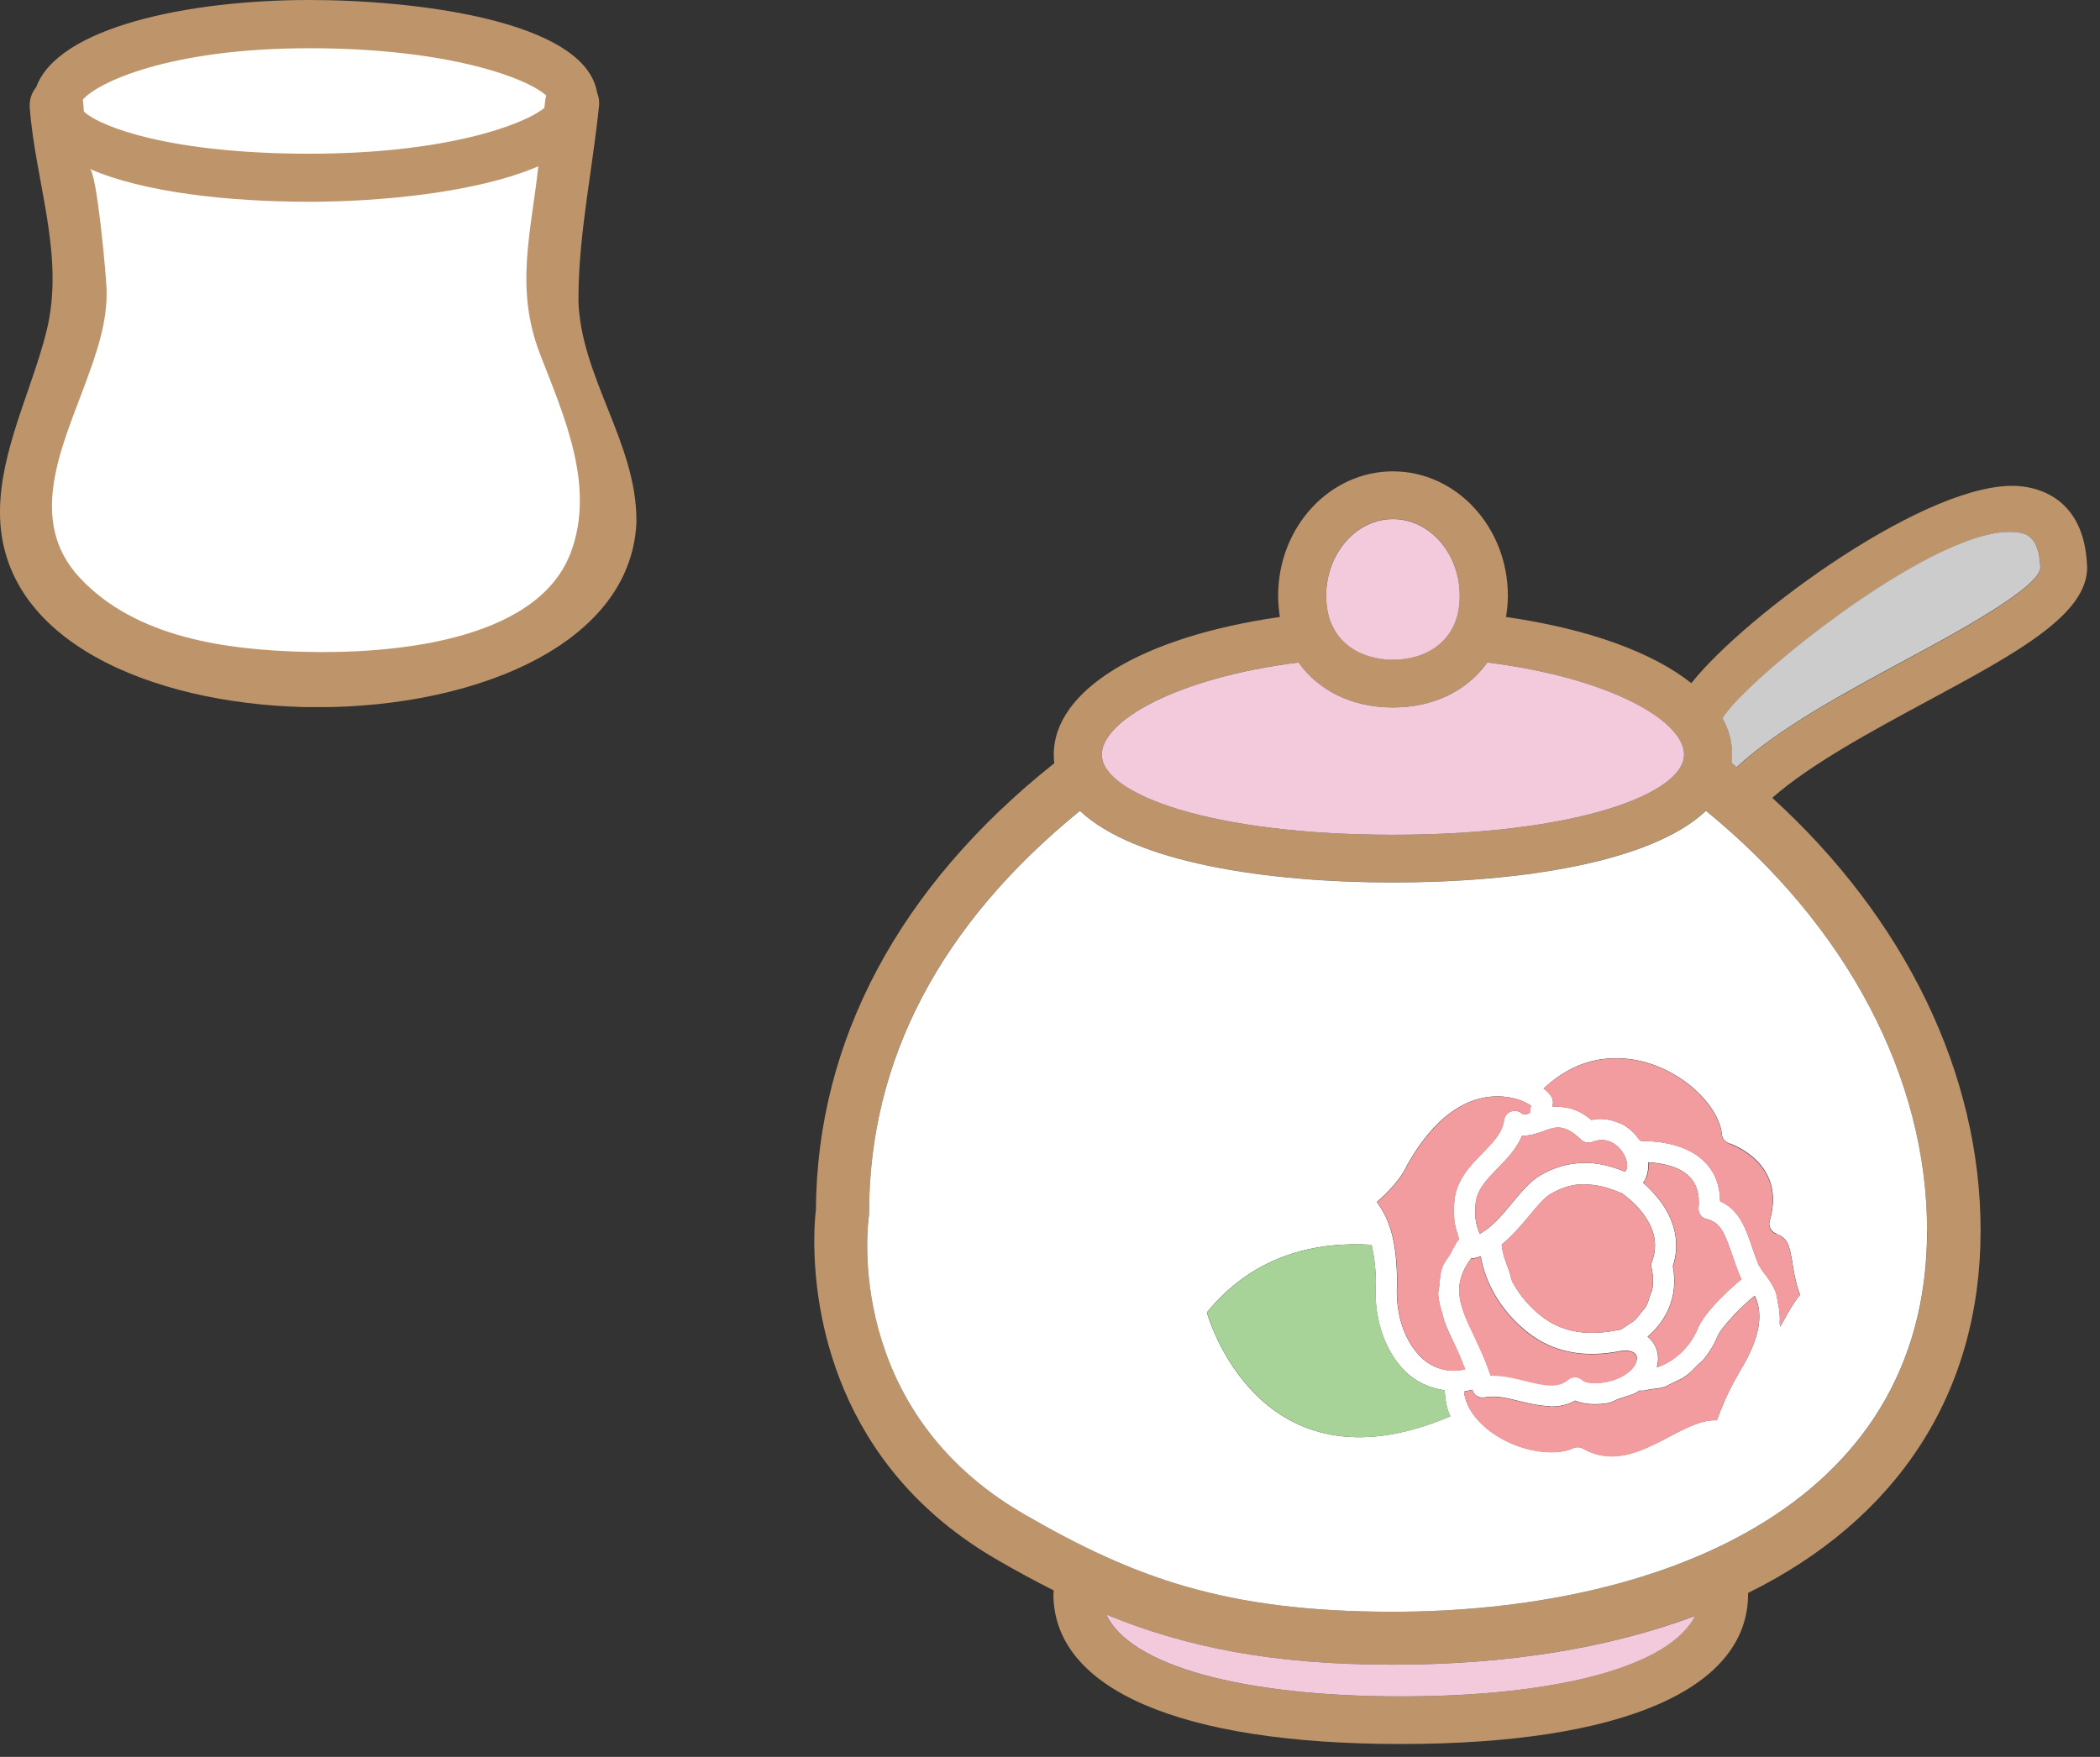
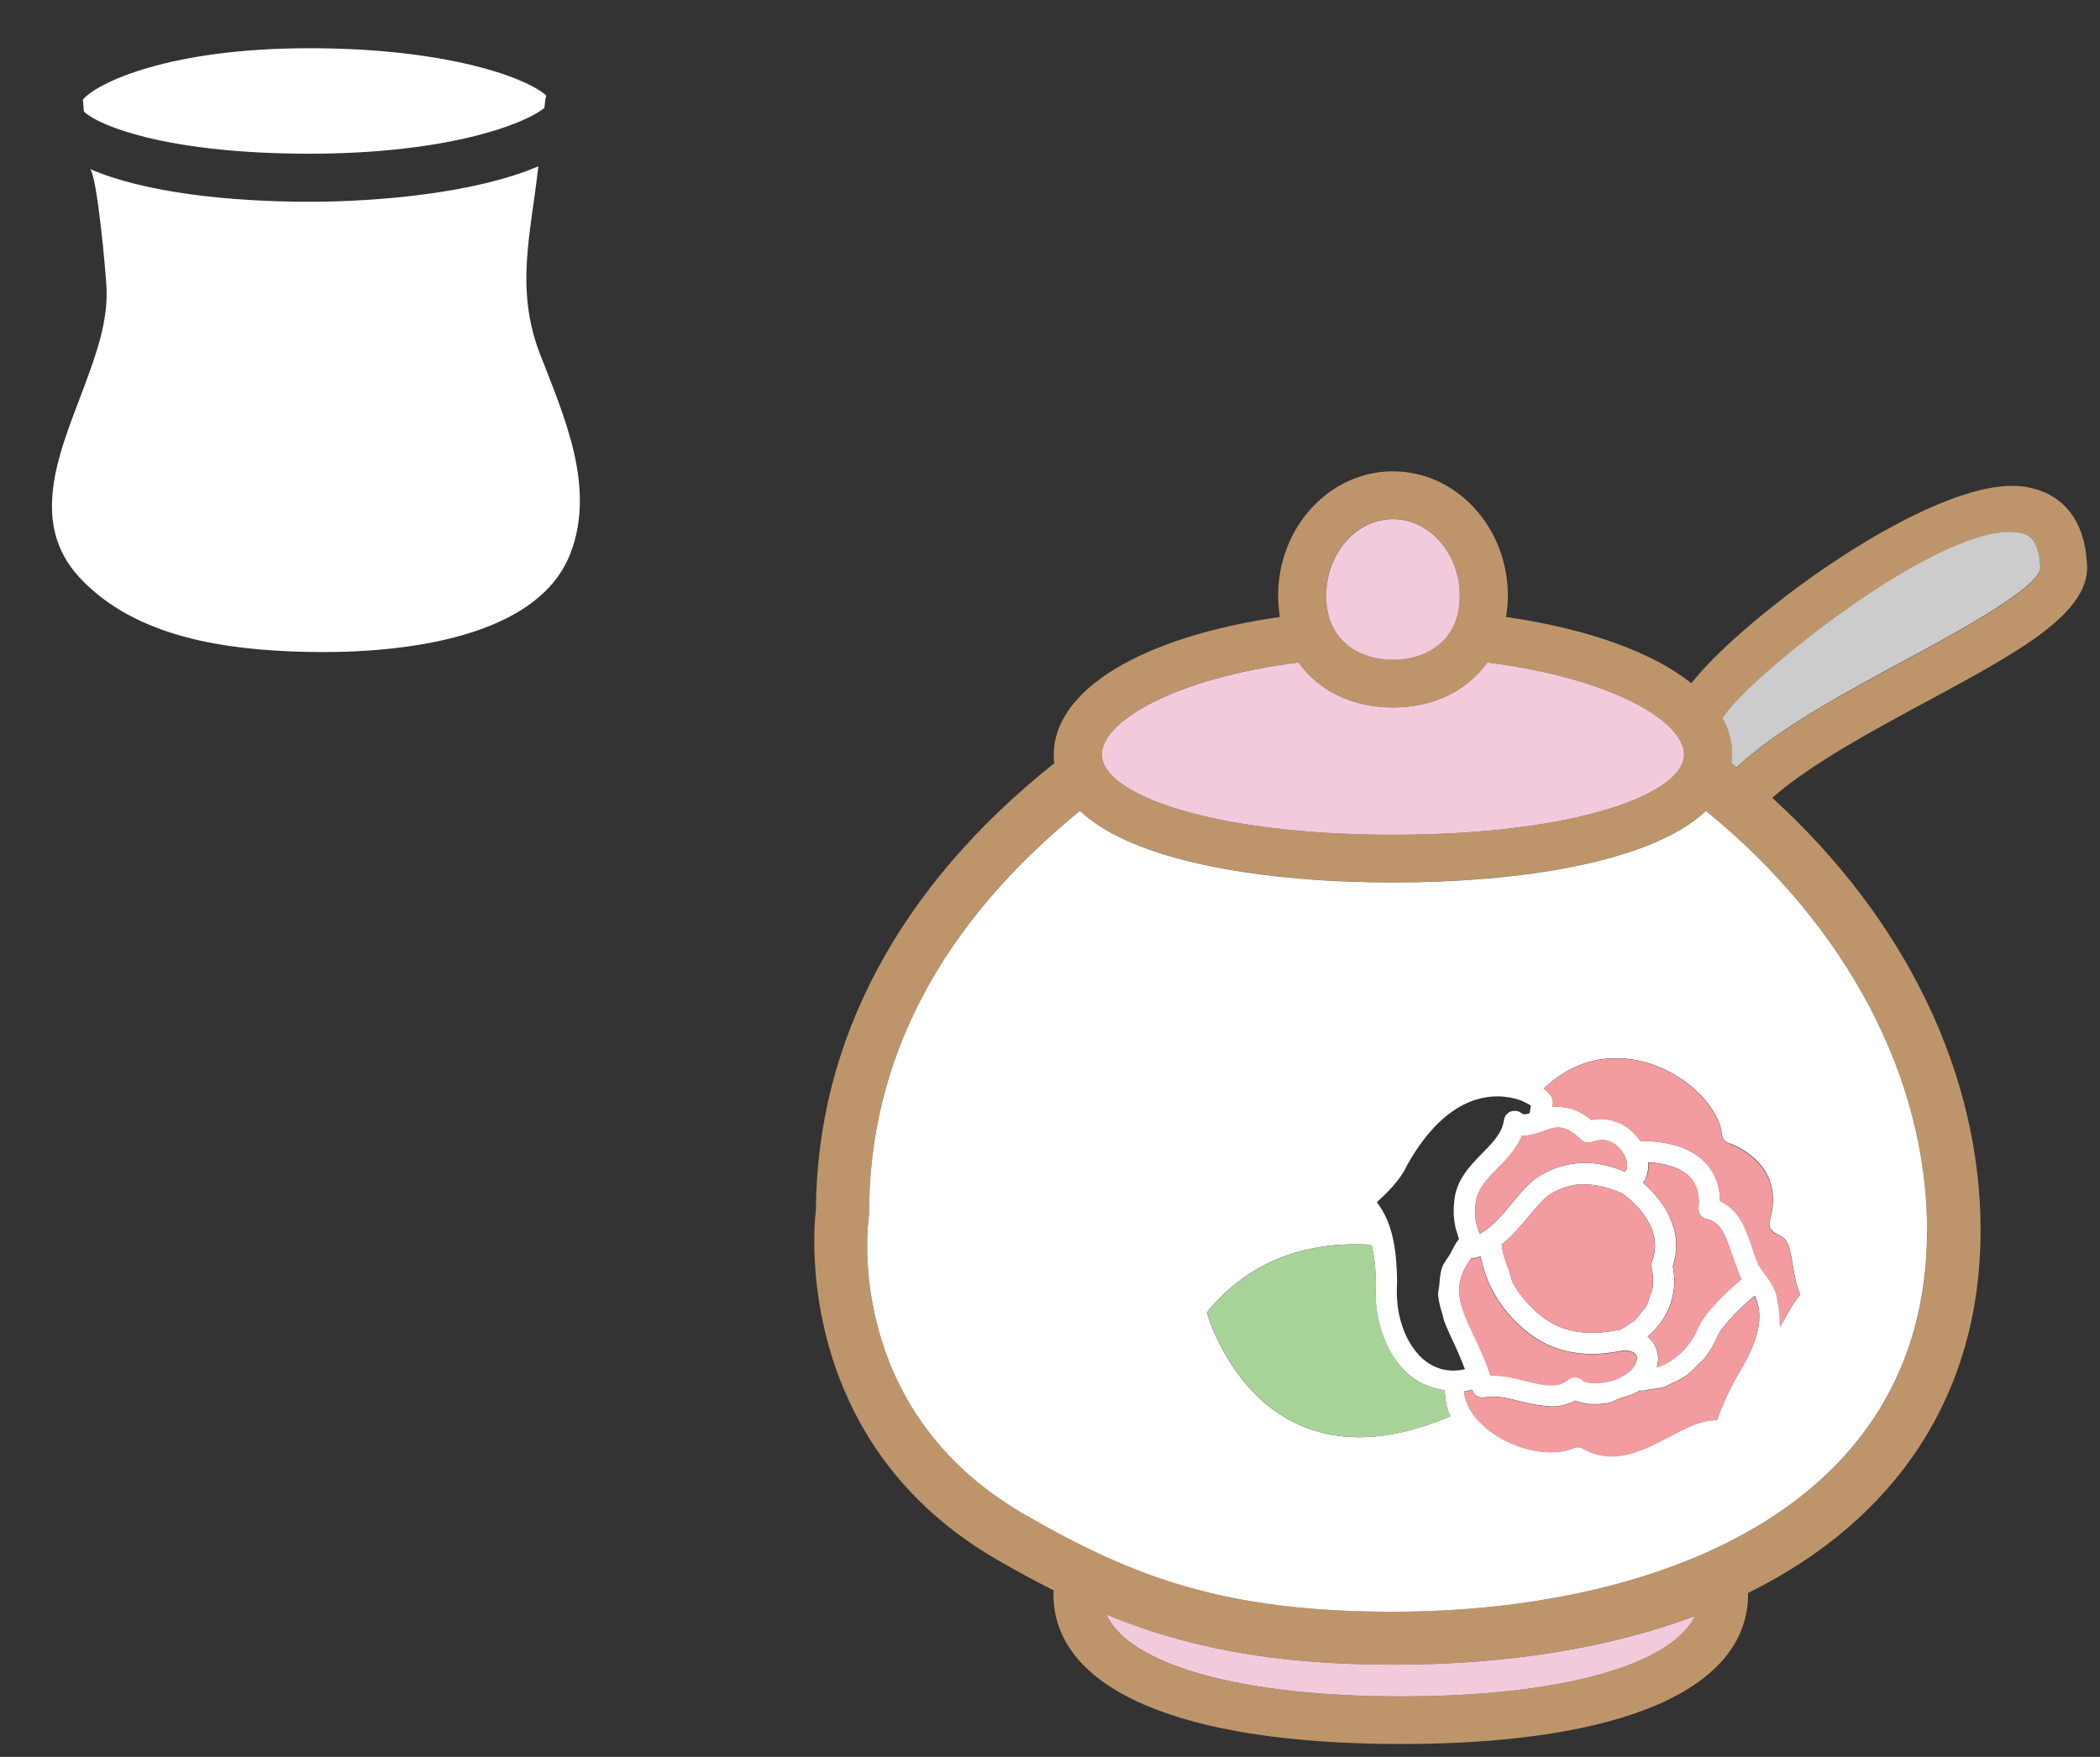
<svg xmlns="http://www.w3.org/2000/svg" width="98" height="82" viewBox="0 0 98 82" fill="none">
  <rect x="0" y="0" width="98" height="82" fill="#333333" stroke="none" />
  <g clip-path="url(#clip0_524_639)">
    <path d="M97.394 26.385C97.26 23.255 95.124 22.758 94.213 22.688C90.082 22.37 81.479 28.67 78.929 31.887C77.12 30.446 74.114 29.347 70.28 28.797C70.332 28.479 70.367 28.149 70.367 27.808C70.367 24.603 67.963 22 65.004 22C62.045 22 59.646 24.603 59.646 27.808C59.646 28.149 59.681 28.479 59.728 28.797C53.291 29.717 49.176 32.199 49.176 35.224C49.176 35.358 49.182 35.496 49.2 35.624C41.963 41.374 38.123 48.57 38.076 56.467C38.064 56.559 38 57.08 38 57.93C38 61.066 38.881 68.378 46.538 72.803C47.425 73.318 48.301 73.793 49.176 74.232C49.17 74.284 49.159 74.337 49.159 74.394C49.159 78.843 55.065 81.4 65.371 81.4C75.678 81.4 81.578 78.849 81.578 74.394C81.578 74.377 81.578 74.365 81.578 74.348C88.494 70.941 92.428 65.075 92.428 57.433C92.428 50.121 88.914 42.895 82.705 37.238C84.485 35.67 87.356 34.12 89.93 32.731C94.161 30.452 97.493 28.653 97.4 26.385H97.394ZM65.004 24.221C66.725 24.221 68.12 25.83 68.12 27.802C68.12 30.006 66.439 30.787 65.004 30.787C63.568 30.787 61.887 30.006 61.887 27.802C61.887 25.824 63.288 24.221 65.004 24.221ZM60.597 30.92C61.531 32.228 63.09 33.02 65.004 33.02C66.918 33.02 68.476 32.228 69.41 30.92C75.159 31.643 78.59 33.657 78.59 35.219C78.59 37.058 73.507 38.962 65.004 38.962C56.501 38.962 51.417 37.058 51.417 35.219C51.417 33.663 54.849 31.638 60.597 30.92ZM65.371 79.179C57.866 79.179 52.713 77.709 51.621 75.361C55.292 76.865 59.308 77.698 64.998 77.698C70.39 77.698 75.129 76.905 79.086 75.424C77.931 77.738 72.807 79.179 65.371 79.179ZM89.936 57.433C89.936 70.553 77.061 75.227 65.004 75.227C57.16 75.227 52.9 73.625 47.799 70.675C39.377 65.804 40.492 57.155 40.544 56.785C40.55 56.727 40.556 56.669 40.556 56.611C40.556 49.461 43.871 43.156 50.396 37.839C52.952 40.257 59.133 41.183 65.004 41.183C70.875 41.183 77.055 40.257 79.612 37.839C86.177 43.196 89.93 50.288 89.93 57.427L89.936 57.433ZM81.047 35.815C80.966 35.751 80.89 35.687 80.814 35.624C80.831 35.49 80.837 35.358 80.837 35.219C80.837 34.634 80.68 34.067 80.388 33.529C81.391 31.794 90.724 24.21 94.26 24.869C94.552 24.921 95.153 25.037 95.223 26.483C95.264 27.403 91.115 29.636 88.891 30.834C85.99 32.401 83.002 34.004 81.047 35.815Z" fill="#BE956A" />
    <path d="M65.004 30.794C66.44 30.794 68.121 30.013 68.121 27.809C68.121 25.831 66.72 24.228 65.004 24.228C63.288 24.228 61.888 25.836 61.888 27.809C61.888 30.013 63.569 30.794 65.004 30.794Z" fill="#F3CADC" />
    <path d="M65.004 38.962C73.507 38.962 78.59 37.058 78.59 35.219C78.59 33.651 75.158 31.643 69.41 30.92C68.476 32.228 66.918 33.02 65.004 33.02C63.089 33.02 61.531 32.228 60.597 30.92C54.849 31.643 51.417 33.663 51.417 35.219C51.417 37.058 56.5 38.962 65.004 38.962Z" fill="#F3CADC" />
    <path d="M51.627 75.36C52.718 77.709 57.872 79.178 65.377 79.178C72.812 79.178 77.942 77.738 79.098 75.424C75.141 76.905 70.402 77.698 65.009 77.698C59.313 77.698 55.292 76.864 51.627 75.36Z" fill="#F3CADC" />
    <path d="M79.612 37.845C77.056 40.263 70.875 41.188 65.004 41.188C59.133 41.188 52.953 40.263 50.396 37.845C43.877 43.155 40.557 49.467 40.557 56.617C40.557 56.675 40.557 56.733 40.545 56.791C40.492 57.155 39.378 65.809 47.793 70.674C52.9 73.625 57.154 75.227 64.998 75.227C77.05 75.227 89.93 70.553 89.93 57.433C89.93 50.288 86.177 43.202 79.612 37.845ZM82.886 57.589C83.434 57.791 83.504 58.092 83.645 58.937C83.715 59.359 83.79 59.868 84.001 60.435C83.691 60.8 83.434 61.28 83.16 61.777C83.131 61.829 83.102 61.887 83.073 61.933C83.084 61.858 83.049 61.794 83.055 61.719C83.079 61.389 83.032 61.083 82.968 60.782C82.933 60.614 82.921 60.441 82.857 60.279C82.722 59.943 82.501 59.625 82.25 59.319C82.18 59.232 82.156 59.133 82.075 59.047C81.964 58.775 81.87 58.509 81.783 58.254C81.485 57.369 81.176 56.455 80.277 56.067C80.266 55.327 80.032 54.719 79.577 54.251C78.766 53.412 77.458 53.25 76.571 53.25C76.554 53.221 76.513 53.21 76.49 53.181C76.279 52.88 76.005 52.625 75.667 52.452C75.62 52.429 75.573 52.423 75.527 52.4C75.147 52.243 74.727 52.168 74.266 52.272C73.933 51.989 73.63 51.839 73.338 51.746C73.251 51.717 73.18 51.711 73.099 51.7C72.918 51.665 72.737 51.642 72.573 51.653C72.538 51.653 72.492 51.642 72.451 51.642L72.468 51.526C72.486 51.434 72.468 51.347 72.439 51.26C72.363 51.087 72.212 50.93 72.037 50.809C73.933 49.016 75.935 49.299 77.009 49.646C78.952 50.282 80.26 51.85 80.353 52.938C80.371 53.129 80.499 53.296 80.692 53.36C80.808 53.395 83.388 54.286 82.588 56.976C82.512 57.224 82.647 57.49 82.892 57.577L82.886 57.589ZM81.042 64.259C80.61 65.022 80.289 65.815 80.12 66.289C79.443 66.249 78.69 66.636 77.925 67.041C76.635 67.713 75.311 68.412 73.869 67.608C73.793 67.562 73.712 67.545 73.624 67.545C73.548 67.545 73.484 67.556 73.414 67.591C72.486 68.002 70.881 67.724 69.691 66.908C69.2 66.567 68.436 65.896 68.319 64.947C68.447 64.924 68.582 64.895 68.71 64.861C68.774 65.109 68.99 65.266 69.294 65.219C69.807 65.115 70.373 65.26 70.963 65.41C71.389 65.514 71.838 65.612 72.287 65.63C72.323 65.63 72.363 65.647 72.398 65.647C72.772 65.647 73.151 65.572 73.507 65.37C73.922 65.555 74.476 65.578 75.042 65.485C75.235 65.456 75.381 65.341 75.567 65.277C75.894 65.167 76.244 65.098 76.507 64.901C76.513 64.901 76.519 64.901 76.525 64.901C76.571 64.901 76.612 64.907 76.659 64.907C76.787 64.907 76.916 64.855 77.05 64.837C77.26 64.814 77.47 64.797 77.686 64.728C77.803 64.687 77.902 64.618 78.013 64.566C78.234 64.461 78.462 64.369 78.672 64.218C78.871 64.079 79.04 63.894 79.215 63.715C79.314 63.611 79.431 63.536 79.524 63.42C79.775 63.108 79.991 62.761 80.143 62.385C80.242 62.147 80.499 61.835 80.791 61.517C80.837 61.471 80.873 61.424 80.919 61.372C81.211 61.071 81.538 60.765 81.835 60.516C81.853 60.499 81.87 60.487 81.888 60.475C82.25 61.227 82.238 62.286 81.199 63.987L81.047 64.253L81.042 64.259ZM66.212 63.241C65.488 62.46 65.109 61.227 65.197 59.897C65.185 58.086 64.916 56.987 64.251 56.108C64.695 55.72 65.372 55.049 65.658 54.395C67.852 50.473 70.327 51.115 71.027 51.382C71.225 51.474 71.371 51.555 71.441 51.601L71.383 51.96C71.383 51.96 71.365 51.96 71.36 51.966C71.179 52.024 71.091 52.024 70.998 51.954C70.864 51.839 70.671 51.827 70.496 51.879C70.332 51.949 70.21 52.099 70.186 52.272C70.111 52.862 69.685 53.302 69.189 53.811C68.587 54.419 67.91 55.119 67.858 56.154C67.811 56.588 67.852 56.935 67.91 57.224C67.94 57.386 67.981 57.485 68.021 57.612C68.045 57.681 68.062 57.78 68.085 57.838C67.875 58.081 67.805 58.3 67.671 58.532C67.554 58.728 67.385 58.937 67.309 59.128C67.204 59.417 67.193 59.689 67.169 59.966C67.158 60.117 67.105 60.279 67.111 60.423C67.134 60.742 67.222 61.054 67.321 61.361C67.35 61.453 67.356 61.551 67.391 61.644C67.537 62.037 67.724 62.425 67.905 62.813C68.068 63.16 68.22 63.536 68.366 63.906C67.549 64.097 66.79 63.865 66.201 63.235L66.212 63.241ZM78.853 54.934C79.186 55.275 79.32 55.749 79.262 56.374C79.238 56.623 79.402 56.848 79.647 56.9C80.283 57.045 80.493 57.572 80.832 58.572C80.937 58.873 81.042 59.191 81.176 59.515C81.205 59.579 81.234 59.637 81.263 59.706C80.692 60.181 79.559 61.204 79.221 62.014C78.865 62.876 78.112 63.565 77.318 63.819C77.347 63.715 77.365 63.605 77.371 63.495C77.371 63.489 77.377 63.484 77.377 63.478V63.443C77.388 63.079 77.248 62.726 76.98 62.471C76.951 62.442 76.916 62.419 76.886 62.39C77.721 61.679 78.34 60.556 78.065 59.099C78.38 58.138 78.217 57.149 77.598 56.229C77.318 55.824 76.991 55.477 76.676 55.2C76.729 55.13 76.77 55.061 76.805 54.98C76.898 54.76 76.933 54.511 76.916 54.245C77.546 54.286 78.369 54.43 78.847 54.928L78.853 54.934ZM69.65 64.195H69.562C69.55 64.149 69.533 64.103 69.515 64.062C69.317 63.461 69.06 62.922 68.815 62.396C68.144 60.996 67.683 60.019 68.663 58.723C68.675 58.723 68.698 58.723 68.716 58.723C68.716 58.723 68.722 58.723 68.728 58.723C68.768 58.723 68.809 58.723 68.844 58.711C68.938 58.688 69.013 58.665 69.101 58.636C69.34 60.019 70.169 61.337 71.395 62.263C72.457 63.061 73.764 63.351 75.293 63.113C75.427 63.09 75.562 63.073 75.678 63.044L75.801 63.027C76.058 63.038 76.18 63.073 76.297 63.177C76.361 63.241 76.396 63.31 76.396 63.397C76.367 63.628 76.25 63.831 76.034 64.01C75.34 64.612 74.114 64.652 73.846 64.409C73.671 64.242 73.391 64.218 73.186 64.386C72.702 64.774 72.107 64.658 71.214 64.438C70.729 64.317 70.204 64.184 69.655 64.184L69.65 64.195ZM75.62 55.674C75.62 55.674 75.661 55.686 75.684 55.686C76.017 55.94 76.449 56.293 76.775 56.785C77.254 57.49 77.359 58.179 77.091 58.89C77.056 58.983 77.05 59.081 77.073 59.174C77.155 59.538 77.161 59.874 77.108 60.175C77.091 60.279 77.032 60.366 77.003 60.464C76.945 60.649 76.898 60.84 76.799 61.002C76.752 61.083 76.676 61.141 76.624 61.216C76.507 61.366 76.396 61.523 76.256 61.644C76.192 61.702 76.11 61.737 76.04 61.789C75.9 61.893 75.754 61.991 75.608 62.066C75.567 62.066 75.527 62.078 75.48 62.084C75.363 62.107 75.258 62.124 75.147 62.142C73.857 62.333 72.836 62.113 71.996 61.476C71.412 61.037 70.945 60.487 70.613 59.891C70.502 59.694 70.49 59.469 70.408 59.261C70.257 58.873 70.117 58.486 70.082 58.086C70.56 57.699 70.974 57.213 71.348 56.767C71.71 56.322 72.06 55.905 72.375 55.72C72.813 55.466 73.245 55.321 73.688 55.281C74.295 55.258 74.896 55.35 75.62 55.674ZM75.9 54.586C75.9 54.586 75.871 54.65 75.824 54.685C75.025 54.355 74.301 54.222 73.589 54.297C72.999 54.349 72.439 54.534 71.862 54.87C71.4 55.142 70.998 55.628 70.572 56.143C70.157 56.64 69.731 57.155 69.241 57.473C69.177 57.519 69.118 57.554 69.054 57.589C68.932 57.282 68.792 56.906 68.856 56.247C68.897 55.553 69.364 55.072 69.906 54.517C70.321 54.089 70.782 53.62 71.027 53.013C71.395 53.013 71.727 52.909 72.007 52.805C72.562 52.596 72.994 52.434 73.77 53.186C73.91 53.319 74.114 53.372 74.301 53.302C75.112 52.984 75.638 53.574 75.824 53.967C75.935 54.205 75.958 54.442 75.9 54.586ZM56.32 61.257C58.567 58.497 61.526 57.947 64.006 58.098C64.117 58.595 64.199 59.122 64.204 59.868C64.094 61.43 64.566 62.934 65.483 63.912C66.031 64.49 66.697 64.791 67.414 64.889C67.444 65.306 67.49 65.717 67.683 66.104C58.684 69.934 56.32 61.257 56.32 61.257Z" fill="white" />
    <path d="M95.217 26.478C95.153 25.032 94.546 24.922 94.254 24.864C90.712 24.204 81.38 31.788 80.382 33.524C80.68 34.062 80.831 34.629 80.831 35.213C80.831 35.352 80.825 35.485 80.808 35.618C80.89 35.682 80.965 35.745 81.041 35.809C82.991 34.004 85.979 32.39 88.885 30.822C91.109 29.625 95.258 27.392 95.217 26.478Z" fill="#CCCCCC" />
    <path d="M67.42 64.891C66.702 64.793 66.031 64.498 65.488 63.913C64.578 62.935 64.105 61.426 64.21 59.87C64.204 59.123 64.116 58.597 64.011 58.099C61.531 57.949 58.572 58.498 56.325 61.258C56.325 61.258 58.695 69.935 67.694 66.106C67.496 65.718 67.449 65.307 67.42 64.891Z" fill="#A7D398" />
    <path d="M80.685 53.367C80.499 53.303 80.364 53.136 80.347 52.945C80.248 51.857 78.946 50.289 77.003 49.653C75.929 49.306 73.933 49.028 72.03 50.816C72.205 50.937 72.363 51.094 72.433 51.267C72.468 51.354 72.48 51.441 72.462 51.533L72.445 51.649C72.48 51.649 72.526 51.66 72.567 51.66C72.731 51.649 72.906 51.672 73.092 51.707C73.174 51.724 73.244 51.73 73.332 51.753C73.624 51.846 73.927 51.996 74.26 52.279C74.727 52.17 75.147 52.251 75.52 52.407C75.567 52.424 75.62 52.436 75.66 52.459C75.999 52.627 76.273 52.881 76.483 53.188C76.501 53.217 76.542 53.228 76.565 53.257C77.446 53.257 78.759 53.419 79.57 54.258C80.026 54.727 80.259 55.34 80.271 56.074C81.164 56.462 81.479 57.376 81.777 58.261C81.864 58.516 81.957 58.788 82.068 59.054C82.15 59.141 82.168 59.239 82.243 59.326C82.494 59.632 82.716 59.95 82.85 60.286C82.915 60.448 82.926 60.621 82.961 60.789C83.025 61.09 83.072 61.402 83.049 61.726C83.049 61.801 83.078 61.865 83.066 61.94C83.096 61.888 83.125 61.831 83.154 61.784C83.428 61.287 83.685 60.806 83.994 60.442C83.79 59.875 83.708 59.366 83.638 58.944C83.504 58.099 83.428 57.798 82.88 57.596C82.635 57.503 82.506 57.237 82.576 56.994C83.376 54.304 80.79 53.413 80.679 53.379L80.685 53.367Z" fill="#F29C9F" />
    <path d="M81.887 60.487C81.887 60.487 81.852 60.516 81.835 60.528C81.537 60.777 81.216 61.077 80.918 61.384C80.872 61.43 80.837 61.477 80.79 61.529C80.498 61.847 80.242 62.159 80.142 62.396C79.991 62.772 79.775 63.12 79.524 63.432C79.43 63.542 79.314 63.623 79.214 63.727C79.039 63.9 78.87 64.086 78.672 64.23C78.462 64.381 78.24 64.473 78.012 64.577C77.901 64.629 77.796 64.699 77.685 64.739C77.475 64.814 77.265 64.826 77.049 64.849C76.921 64.867 76.792 64.919 76.658 64.919C76.612 64.919 76.571 64.913 76.524 64.913H76.506C76.238 65.109 75.894 65.179 75.567 65.289C75.38 65.353 75.234 65.468 75.042 65.497C74.475 65.595 73.915 65.567 73.507 65.381C73.145 65.584 72.771 65.659 72.398 65.659C72.363 65.659 72.322 65.642 72.287 65.642C71.838 65.624 71.388 65.526 70.962 65.422C70.367 65.272 69.807 65.127 69.293 65.231C68.99 65.277 68.774 65.115 68.709 64.872C68.581 64.907 68.447 64.936 68.318 64.959C68.441 65.908 69.2 66.579 69.69 66.92C70.88 67.742 72.485 68.013 73.413 67.603C73.483 67.568 73.547 67.556 73.623 67.556C73.711 67.556 73.793 67.574 73.868 67.62C75.31 68.43 76.641 67.73 77.925 67.053C78.689 66.648 79.442 66.261 80.119 66.301C80.288 65.827 80.609 65.034 81.041 64.271L81.193 64.005C82.232 62.304 82.249 61.245 81.882 60.493L81.887 60.487Z" fill="#F29C9F" />
-     <path d="M67.916 62.819C67.729 62.437 67.548 62.043 67.403 61.65C67.368 61.557 67.362 61.459 67.332 61.367C67.233 61.06 67.146 60.753 67.122 60.429C67.111 60.279 67.169 60.123 67.181 59.972C67.198 59.7 67.21 59.423 67.321 59.133C67.391 58.943 67.566 58.734 67.683 58.538C67.817 58.306 67.893 58.086 68.097 57.843C68.074 57.786 68.056 57.687 68.033 57.618C67.992 57.496 67.957 57.392 67.922 57.23C67.864 56.935 67.823 56.594 67.869 56.16C67.922 55.119 68.599 54.425 69.2 53.817C69.696 53.308 70.122 52.868 70.198 52.278C70.221 52.105 70.338 51.949 70.507 51.885C70.682 51.827 70.869 51.844 71.009 51.96C71.103 52.03 71.19 52.03 71.371 51.972L71.394 51.966L71.453 51.607C71.377 51.561 71.237 51.48 71.038 51.387C70.338 51.115 67.864 50.479 65.669 54.401C65.383 55.055 64.706 55.726 64.263 56.114C64.928 56.993 65.197 58.092 65.208 59.903C65.115 61.233 65.5 62.466 66.224 63.247C66.813 63.877 67.572 64.109 68.389 63.918C68.243 63.547 68.091 63.171 67.928 62.824L67.916 62.819Z" fill="#F29C9F" />
    <path d="M72.369 55.721C72.054 55.9 71.709 56.322 71.342 56.768C70.974 57.213 70.56 57.699 70.075 58.087C70.104 58.492 70.25 58.879 70.402 59.261C70.484 59.469 70.495 59.689 70.606 59.892C70.945 60.487 71.406 61.037 71.989 61.477C72.836 62.113 73.851 62.333 75.141 62.142C75.252 62.124 75.357 62.107 75.474 62.084C75.52 62.072 75.561 62.072 75.602 62.067C75.754 61.991 75.894 61.887 76.034 61.789C76.104 61.737 76.18 61.702 76.25 61.644C76.39 61.523 76.507 61.367 76.618 61.216C76.676 61.141 76.746 61.083 76.793 61.002C76.892 60.84 76.939 60.649 76.997 60.464C77.026 60.366 77.084 60.285 77.102 60.175C77.154 59.868 77.149 59.539 77.067 59.174C77.043 59.082 77.049 58.983 77.084 58.891C77.353 58.179 77.248 57.491 76.769 56.785C76.437 56.293 76.01 55.94 75.678 55.686C75.654 55.686 75.631 55.68 75.614 55.674C74.89 55.344 74.283 55.258 73.676 55.281C73.238 55.321 72.812 55.466 72.369 55.721Z" fill="#F29C9F" />
    <path d="M76.816 54.986C76.775 55.067 76.734 55.136 76.688 55.206C77.003 55.483 77.329 55.825 77.61 56.235C78.228 57.155 78.392 58.144 78.076 59.105C78.351 60.562 77.726 61.685 76.898 62.396C76.927 62.425 76.962 62.448 76.991 62.477C77.259 62.732 77.4 63.079 77.388 63.449V63.484L77.382 63.501C77.376 63.611 77.359 63.721 77.329 63.825C78.123 63.571 78.882 62.888 79.232 62.02C79.57 61.205 80.703 60.186 81.275 59.712C81.246 59.643 81.216 59.585 81.187 59.521C81.059 59.197 80.948 58.879 80.843 58.578C80.499 57.577 80.294 57.051 79.658 56.906C79.413 56.854 79.25 56.629 79.273 56.38C79.331 55.755 79.191 55.281 78.864 54.94C78.386 54.442 77.563 54.297 76.933 54.257C76.956 54.523 76.915 54.772 76.822 54.992L76.816 54.986Z" fill="#F29C9F" />
    <path d="M73.18 64.405C73.384 64.237 73.664 64.26 73.839 64.428C74.108 64.671 75.333 64.63 76.028 64.028C76.244 63.849 76.366 63.647 76.389 63.415C76.389 63.328 76.355 63.259 76.29 63.196C76.174 63.086 76.051 63.057 75.794 63.045L75.672 63.062C75.549 63.091 75.421 63.109 75.287 63.132C73.757 63.363 72.45 63.074 71.388 62.282C70.162 61.356 69.334 60.037 69.094 58.654C69.007 58.683 68.931 58.706 68.838 58.73C68.803 58.741 68.762 58.741 68.721 58.741C68.721 58.741 68.721 58.741 68.709 58.741C68.692 58.741 68.668 58.741 68.657 58.741C67.676 60.037 68.137 61.015 68.808 62.414C69.053 62.941 69.31 63.479 69.509 64.081C69.526 64.127 69.544 64.173 69.555 64.214H69.643C70.192 64.214 70.717 64.347 71.201 64.468C72.094 64.688 72.689 64.809 73.174 64.416L73.18 64.405Z" fill="#F29C9F" />
    <path d="M74.301 53.297C74.114 53.373 73.915 53.321 73.77 53.182C72.993 52.424 72.561 52.586 72.007 52.8C71.727 52.91 71.4 53.002 71.027 53.008C70.781 53.61 70.32 54.084 69.906 54.512C69.363 55.068 68.896 55.548 68.856 56.242C68.791 56.901 68.937 57.283 69.054 57.584C69.124 57.549 69.177 57.515 69.241 57.468C69.731 57.145 70.151 56.63 70.571 56.138C70.992 55.623 71.4 55.137 71.861 54.865C72.439 54.53 72.999 54.344 73.589 54.292C74.301 54.217 75.024 54.356 75.824 54.68C75.871 54.645 75.888 54.611 75.9 54.582C75.964 54.437 75.935 54.194 75.824 53.957C75.643 53.564 75.112 52.979 74.301 53.297Z" fill="#F29C9F" />
  </g>
  <g clip-path="url(#clip1_524_639)">
-     <path d="M26.996 14.003C26.996 13.888 26.996 13.774 26.996 13.654C27.037 10.771 27.66 7.817 27.954 4.946C27.954 4.898 27.96 4.856 27.96 4.808C27.96 4.639 27.925 4.477 27.866 4.327C27.302 0.921 19.261 0 14.441 0C8.77 0 2.71 1.276 1.693 4.062C1.505 4.29 1.387 4.585 1.387 4.898C1.387 4.928 1.387 4.964 1.387 5.001C1.646 8.515 3.045 11.933 2.169 15.465C1.493 18.185 0 21.043 0 23.895V23.914C0 29.943 7.106 32.819 14.148 33C21.671 33.187 29.43 30.286 29.7 24.389C29.7 24.359 29.7 24.323 29.7 24.287C29.7 20.652 27.102 17.619 26.99 14.009L26.996 14.003Z" fill="#BE956A" />
    <path d="M14.435 2.251C20.977 2.251 24.633 3.666 25.491 4.46C25.474 4.526 25.456 4.598 25.444 4.67C25.444 4.677 25.433 4.809 25.403 5.038C24.404 5.844 20.766 7.174 14.429 7.174C8.017 7.174 4.696 5.94 3.914 5.206C3.897 4.959 3.885 4.815 3.885 4.809C3.885 4.755 3.867 4.707 3.861 4.658C4.514 3.87 7.87 2.251 14.435 2.251Z" fill="white" />
    <path d="M14.213 30.424C10.627 30.334 6.337 29.792 3.704 26.946C1.247 24.292 2.898 20.838 3.962 17.956C4.491 16.518 5.026 15.049 4.973 13.485C4.95 12.823 4.521 8.027 4.186 7.883C6.695 8.978 10.645 9.417 14.442 9.417C17.628 9.417 22.212 9.014 25.122 7.762C24.775 10.915 24.023 13.461 25.198 16.518C26.309 19.388 27.802 22.68 26.638 25.785C25.034 30.057 17.969 30.52 14.213 30.424Z" fill="white" />
  </g>
  <defs>
    <clipPath id="clip0_524_639">
      <rect width="59.4" height="59.4" fill="white" transform="translate(38 22)" />
    </clipPath>
    <clipPath id="clip1_524_639">
      <rect width="29.7" height="33" fill="white" />
    </clipPath>
  </defs>
</svg>